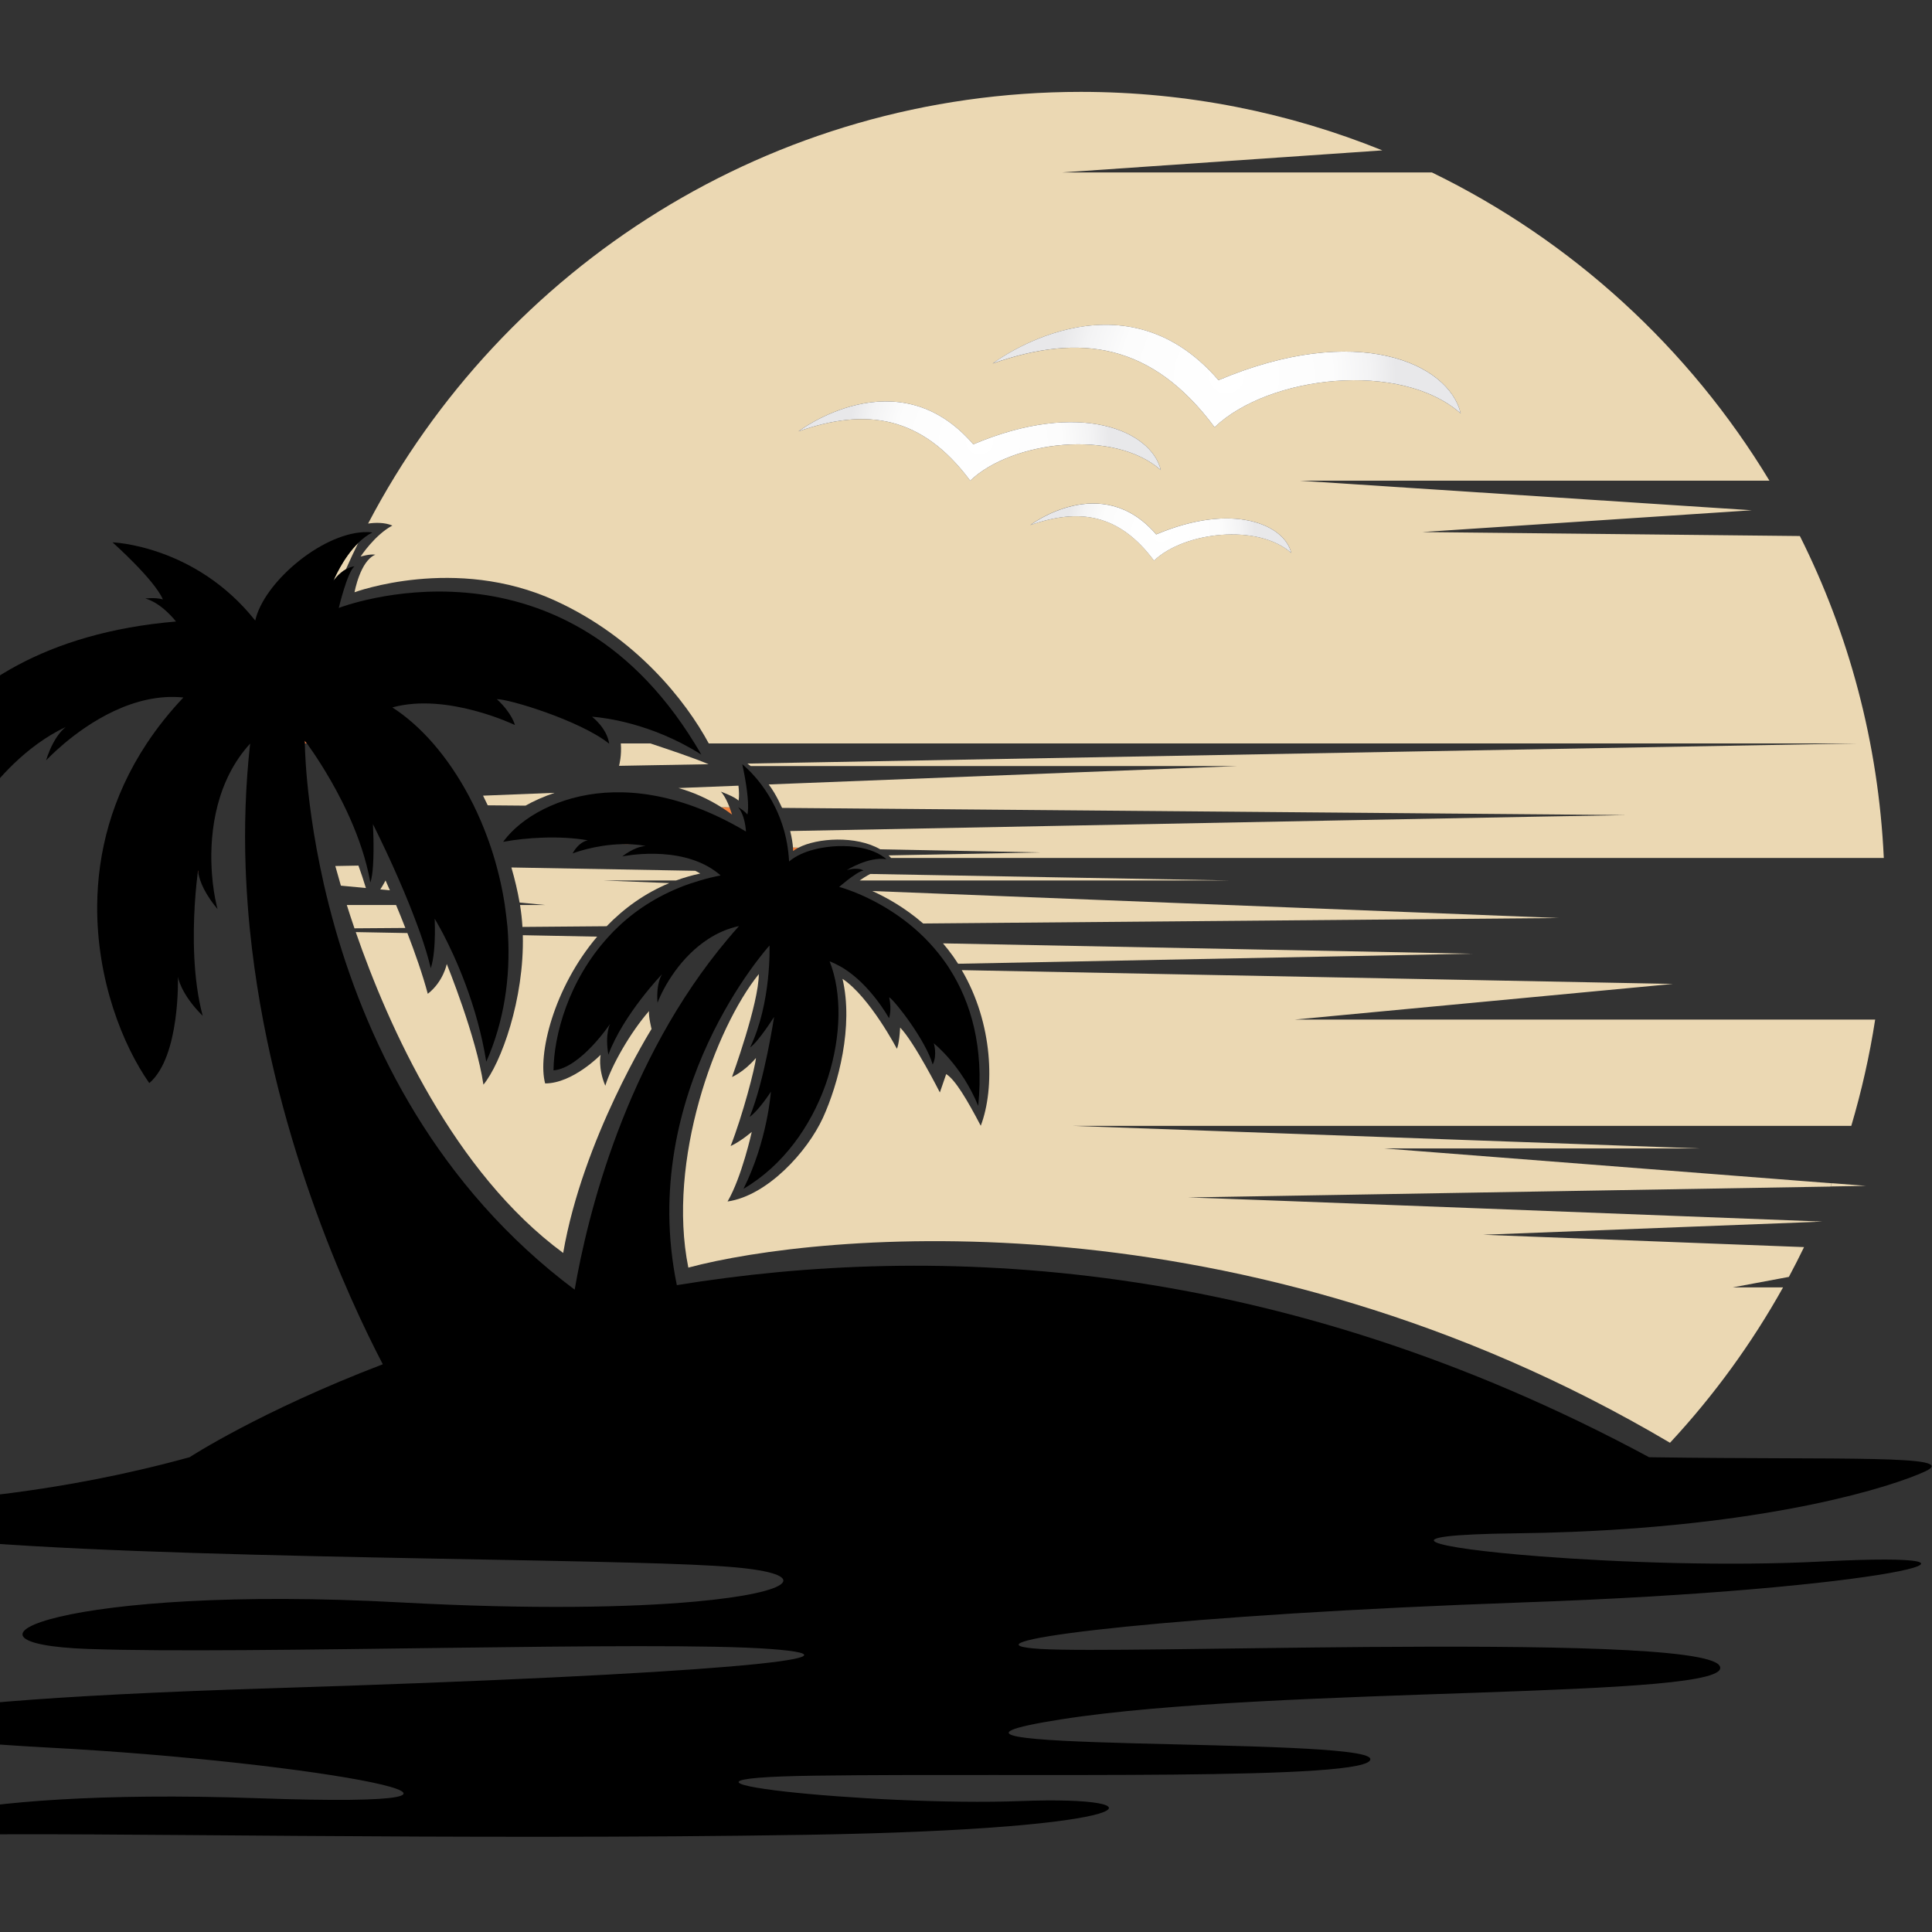
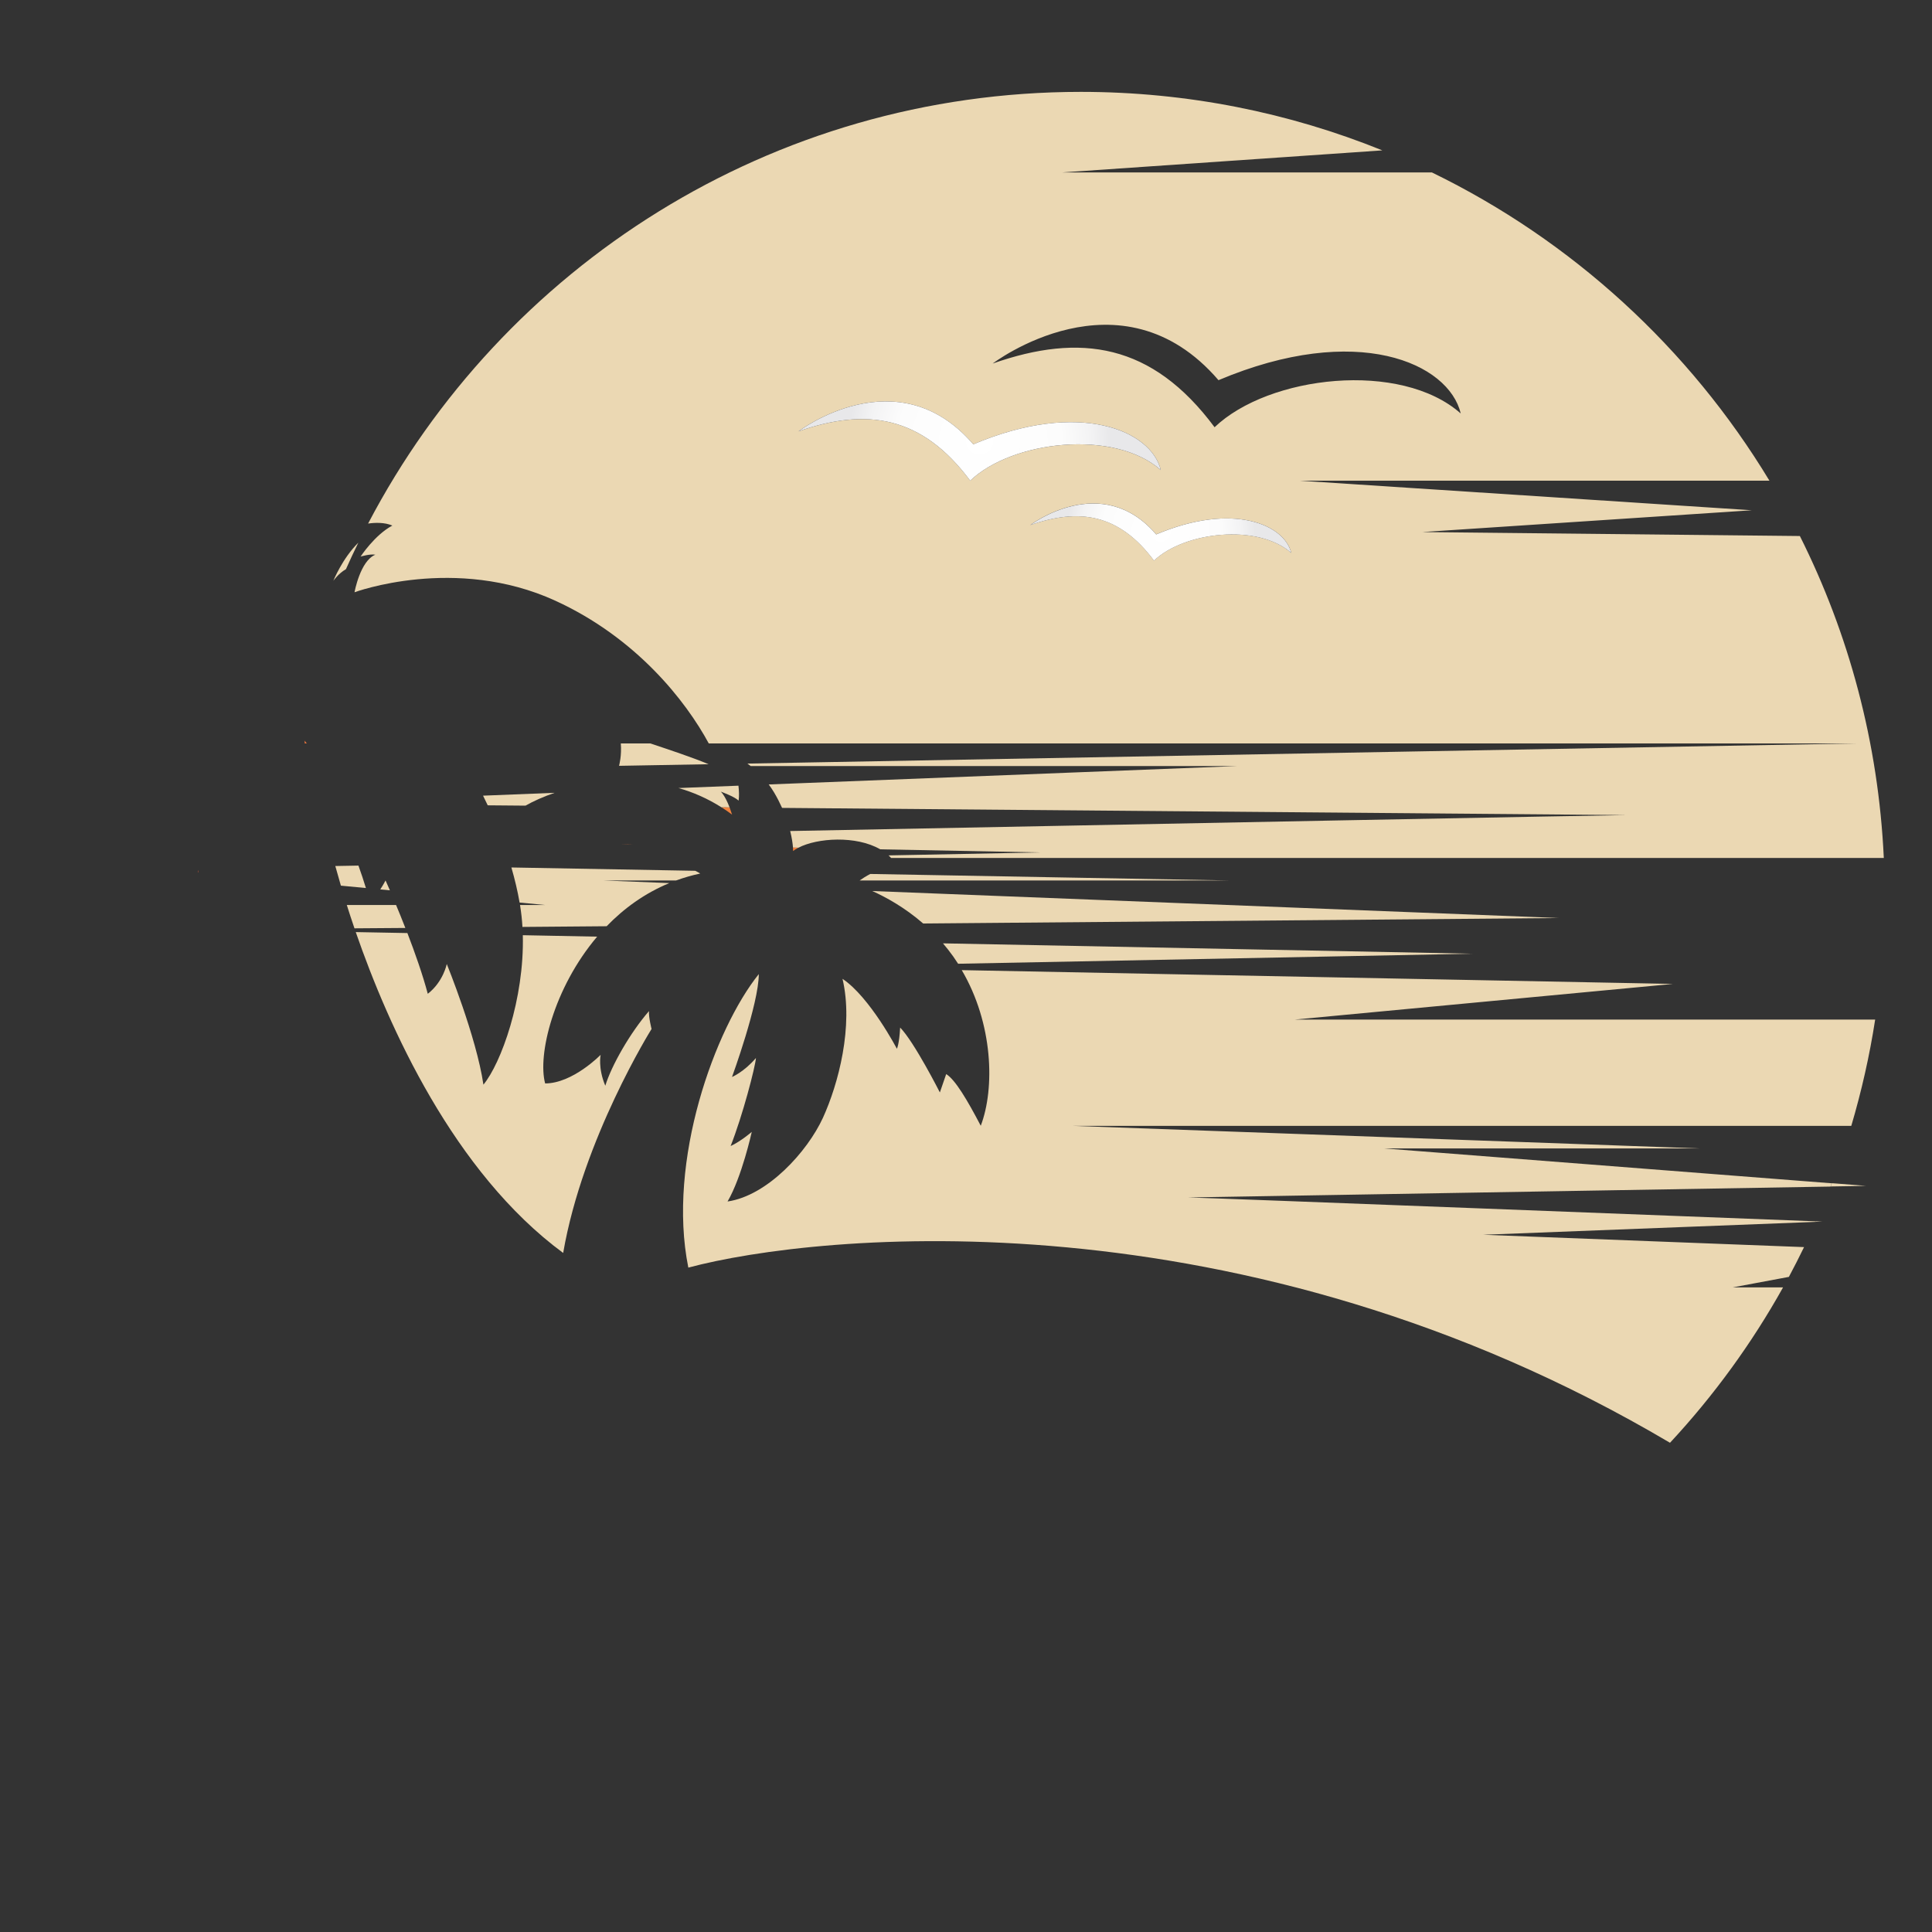
<svg xmlns="http://www.w3.org/2000/svg" version="1.1" id="Calque_1" x="0px" y="0px" width="36px" height="36px" viewBox="0 0 36 36" enable-background="new 0 0 36 36" xml:space="preserve">
  <rect x="0" y="0" width="36" height="36" fill="#333333" stroke="none" />
  <g>
    <path fill="#EBD8B3" d="M33.841,22.756c-0.001,0.004-0.003,0.008-0.004,0.01l0.119-0.004C33.956,22.762,33.916,22.76,33.841,22.756   z" />
    <path fill="#EBD8B3" d="M34.134,22.047c-0.008,0.02-0.016,0.039-0.022,0.061c0.416-0.006,0.658-0.012,0.658-0.012L34.134,22.047z" />
    <path fill="#EBD8B3" d="M6.211,10.823c0,0,0.094-0.137,0.235-0.217c0.074-0.167,0.151-0.331,0.231-0.494   C6.381,10.402,6.211,10.823,6.211,10.823z" />
    <linearGradient id="SVGID_1_" gradientUnits="userSpaceOnUse" x1="14.986" y1="-8.544" x2="2.597" y2="18.636">
      <stop offset="0" style="stop-color:#FCEF42" />
      <stop offset="0.059" style="stop-color:#FCDE30" />
      <stop offset="0.13" style="stop-color:#FCD11F" />
      <stop offset="0.203" style="stop-color:#FDC915" />
      <stop offset="0.281" style="stop-color:#FDC712" />
      <stop offset="0.668" style="stop-color:#F29040" />
      <stop offset="0.888" style="stop-color:#ED693C" />
      <stop offset="1" style="stop-color:#E83F39" />
    </linearGradient>
    <path fill="url(#SVGID_1_)" d="M3.691,16.211c0,0-0.002,0.014-0.006,0.041l0.009,0.001C3.691,16.226,3.691,16.211,3.691,16.211z" />
    <linearGradient id="SVGID_2_" gradientUnits="userSpaceOnUse" x1="21.634" y1="-6.081" x2="9.006" y2="21.621">
      <stop offset="0" style="stop-color:#FCEF42" />
      <stop offset="0.059" style="stop-color:#FCDE30" />
      <stop offset="0.13" style="stop-color:#FCD11F" />
      <stop offset="0.203" style="stop-color:#FDC915" />
      <stop offset="0.281" style="stop-color:#FDC712" />
      <stop offset="0.668" style="stop-color:#F29040" />
      <stop offset="0.888" style="stop-color:#ED693C" />
      <stop offset="1" style="stop-color:#E83F39" />
    </linearGradient>
    <path fill="url(#SVGID_2_)" d="M11.586,15.731l0.209,0.004C11.725,15.73,11.654,15.729,11.586,15.731z" />
    <linearGradient id="SVGID_3_" gradientUnits="userSpaceOnUse" x1="15.991" y1="-8.757" x2="3.316" y2="19.05">
      <stop offset="0" style="stop-color:#FCEF42" />
      <stop offset="0.059" style="stop-color:#FCDE30" />
      <stop offset="0.13" style="stop-color:#FCD11F" />
      <stop offset="0.203" style="stop-color:#FDC915" />
      <stop offset="0.281" style="stop-color:#FDC712" />
      <stop offset="0.668" style="stop-color:#F29040" />
      <stop offset="0.888" style="stop-color:#ED693C" />
      <stop offset="1" style="stop-color:#E83F39" />
    </linearGradient>
    <path fill="url(#SVGID_3_)" d="M5.677,13.801c0,0,0,0.019,0.001,0.052h0.038C5.691,13.819,5.677,13.801,5.677,13.801z" />
    <path fill="#EBD8B3" d="M7.38,16.863H6.462C6.505,17,6.553,17.146,6.605,17.298c0.296-0.002,0.613-0.005,0.948-0.007   C7.492,17.134,7.433,16.989,7.38,16.863z" />
    <path fill="#EBD8B3" d="M7.184,16.406c0,0-0.04,0.079-0.098,0.167l0.179,0.017C7.214,16.475,7.184,16.406,7.184,16.406z" />
    <path fill="#EBD8B3" d="M6.679,16.129l-0.431,0.008c0.029,0.107,0.064,0.229,0.104,0.366l0.466,0.044   C6.778,16.413,6.729,16.269,6.679,16.129z" />
    <path fill="#EBD8B3" d="M22.891,16.406l-6.674-0.121c-0.075,0.038-0.145,0.083-0.198,0.121H22.891z" />
    <path fill="#EBD8B3" d="M29.049,17.106l-12.796-0.503c0.246,0.11,0.599,0.301,0.949,0.605   C23.232,17.156,29.049,17.106,29.049,17.106z" />
    <path fill="#EBD8B3" d="M18.275,20.977c-0.25-0.477-0.473-0.857-0.644-0.963c-0.118,0.342-0.118,0.342-0.118,0.342   s-0.477-0.941-0.74-1.209c-0.017,0.316-0.061,0.395-0.061,0.395s-0.503-0.962-1.013-1.303c0.208,0.883-0.077,1.959-0.365,2.59   c-0.289,0.629-1.033,1.451-1.777,1.559c0.267-0.457,0.451-1.297,0.451-1.297s-0.197,0.172-0.394,0.264   c0.223-0.564,0.459-1.471,0.472-1.641c-0.223,0.262-0.446,0.354-0.446,0.354s0.499-1.365,0.499-1.917   c-0.813,1.012-1.715,3.475-1.313,5.469c2.393-0.641,10.316-1.453,18.292,3.264c0.813-0.875,1.521-1.846,2.107-2.896h-0.935   l1.043-0.195c0.098-0.184,0.192-0.367,0.283-0.555l-5.98-0.23l6.199-0.24c0.001-0.002,0.003-0.006,0.004-0.01   c-1.201-0.045-11.413-0.443-11.703-0.445c-0.006,0-0.008,0-0.006,0s0.004,0,0.006,0c0.27-0.004,9.415-0.16,11.974-0.203   c0.007-0.021,0.015-0.041,0.022-0.061l-8.344-0.65h5.876l-11.677-0.42h14.509c0.19-0.643,0.341-1.305,0.445-1.981h-10.81   l7.042-0.664l-13.252-0.257C18.506,19.072,18.541,20.277,18.275,20.977z" />
    <path fill="#EBD8B3" d="M17.853,17.958l9.584-0.187c0,0-4.684-0.092-9.866-0.193c0.064,0.076,0.129,0.157,0.19,0.243   C17.793,17.867,17.823,17.913,17.853,17.958z" />
    <path fill="#EBD8B3" d="M9.682,16.818l0.475,0.045H9.69c0.022,0.135,0.037,0.271,0.045,0.409c0.504-0.004,1.028-0.009,1.569-0.013   c0.32-0.331,0.708-0.614,1.168-0.804l-1.239-0.049h1.365c0.144-0.052,0.293-0.096,0.45-0.129c-0.029-0.019-0.061-0.035-0.093-0.051   l-3.426-0.062C9.593,16.384,9.645,16.604,9.682,16.818z" />
    <linearGradient id="SVGID_4_" gradientUnits="userSpaceOnUse" x1="23.555" y1="-12.105" x2="13.023" y2="10.998">
      <stop offset="0" style="stop-color:#FCEF42" />
      <stop offset="0.059" style="stop-color:#FCDE30" />
      <stop offset="0.13" style="stop-color:#FCD11F" />
      <stop offset="0.203" style="stop-color:#FDC915" />
      <stop offset="0.281" style="stop-color:#FDC712" />
      <stop offset="0.668" style="stop-color:#F29040" />
      <stop offset="0.888" style="stop-color:#ED693C" />
      <stop offset="1" style="stop-color:#E83F39" />
    </linearGradient>
    <polygon fill="url(#SVGID_4_)" points="11.535,14.271 11.531,14.271 11.534,14.273  " />
    <path fill="#EBD8B3" d="M7.311,9.793c-0.329,0.175-0.592,0.578-0.592,0.578s0.173-0.053,0.275-0.035   c-0.283,0.114-0.388,0.7-0.388,0.7s1.877-0.696,3.741,0.157c1.506,0.689,2.43,1.864,2.86,2.66h21.363l-20.643,0.375   c0.02,0.014,0.04,0.029,0.061,0.046h9.071l-8.735,0.343c0.035,0.047,0.069,0.097,0.101,0.151c0.059,0.099,0.107,0.195,0.148,0.286   c6.976,0.06,15.373,0.131,15.733,0.134c0.006,0,0.01,0,0.012,0c0.004,0-0.001,0-0.012,0c-0.37,0.002-8.912,0.167-15.582,0.297   c0.032,0.13,0.047,0.235,0.052,0.309l0.101,0.002c0.349-0.183,1.076-0.231,1.525,0.03l2.991,0.058l-2.836,0.055   c0.017,0.015,0.032,0.031,0.047,0.048h18.498c-0.1-2.149-0.652-4.18-1.564-5.999L26.5,9.914l6.143-0.406l-8.427-0.551h8.755   c-1.494-2.471-3.68-4.475-6.29-5.744h-6.888l5.965-0.411c-1.736-0.702-3.632-1.09-5.619-1.09c-5.77,0-10.778,3.263-13.28,8.044   C6.988,9.737,7.165,9.731,7.311,9.793z M21.503,10.446c-0.649-0.874-1.394-0.981-2.305-0.662c0,0,1.327-1.013,2.346,0.173   c1.438-0.607,2.393-0.178,2.517,0.346C23.438,9.75,22.066,9.908,21.503,10.446z M22.705,7.084c2.579-1.089,4.29-0.32,4.514,0.621   c-1.118-0.992-3.577-0.71-4.587,0.256c-1.164-1.566-2.5-1.761-4.135-1.187C18.497,6.774,20.877,4.959,22.705,7.084z M18.136,8.279   c1.996-0.844,3.32-0.248,3.494,0.48c-0.866-0.768-2.77-0.549-3.552,0.198c-0.901-1.213-1.935-1.363-3.2-0.919   C14.878,8.038,16.72,6.633,18.136,8.279z" />
    <path fill="#EBD8B3" d="M13.445,15.044c0.05,0,0.1,0,0.15,0.001c-0.087-0.227-0.164-0.294-0.164-0.294s0.246,0.087,0.332,0.167   c0.012-0.082,0.008-0.179-0.003-0.278l-1.118,0.044C12.915,14.761,13.185,14.879,13.445,15.044z" />
    <path fill="#EBD8B3" d="M9.088,15.006c0.227,0.002,0.462,0.004,0.704,0.006c0.148-0.084,0.332-0.167,0.542-0.239l-1.333,0.053   C9.031,14.885,9.06,14.945,9.088,15.006z" />
    <path fill="#EBD8B3" d="M9.008,20.211c-0.131-0.893-0.683-2.248-0.683-2.248s-0.065,0.331-0.354,0.555   c-0.095-0.358-0.24-0.769-0.38-1.132c-0.339-0.006-0.661-0.012-0.962-0.018c0.612,1.767,1.826,4.476,3.865,5.979   c0.365-2.125,1.647-4.174,1.647-4.174s-0.057-0.219-0.048-0.333c-0.35,0.403-0.7,1.016-0.814,1.391   c-0.14-0.332-0.087-0.576-0.087-0.576s-0.519,0.533-1.034,0.533c-0.144-0.529,0.155-1.775,0.969-2.735   c-0.475-0.01-0.938-0.019-1.385-0.027C9.771,18.617,9.336,19.814,9.008,20.211z" />
-     <path d="M12.612,23.947c-0.746-3.611,1.727-6.329,1.727-6.329s0.038,1.068-0.361,1.899c0.152-0.104,0.446-0.568,0.446-0.568   s-0.18,1.195-0.455,1.863c0.18-0.131,0.395-0.469,0.395-0.469s-0.061,0.908-0.51,1.809c1.476-0.867,2.045-2.91,1.646-4.125   c-0.002-0.008-0.005-0.016-0.008-0.023c-0.01-0.03-0.021-0.06-0.033-0.09c0.065,0.024,0.128,0.054,0.188,0.088   c0.018,0.009,0.035,0.019,0.052,0.029c0.525,0.318,0.866,0.941,0.866,0.941s0.057-0.139,0.004-0.39   c0.116,0.074,0.686,0.815,0.81,1.254c0.091-0.176,0.021-0.395,0.021-0.395s0.518,0.406,0.828,1.166   c0.109-1.111-0.142-1.934-0.524-2.539c-0.022-0.037-0.046-0.072-0.07-0.107c-0.099-0.143-0.204-0.272-0.313-0.389   c-0.127-0.138-0.26-0.258-0.393-0.364c-0.44-0.351-0.877-0.54-1.113-0.624c-0.112-0.041-0.178-0.057-0.178-0.057   s0.065-0.058,0.149-0.123c0.056-0.043,0.119-0.09,0.176-0.125c0.053-0.033,0.1-0.056,0.13-0.058   c-0.131-0.072-0.317-0.005-0.317-0.005s0.405-0.258,0.741-0.207c-0.01-0.009-0.02-0.017-0.03-0.025   c-0.021-0.016-0.042-0.031-0.064-0.045c-0.084-0.053-0.184-0.093-0.294-0.122c-0.254-0.065-0.558-0.067-0.831-0.016   c-0.181,0.034-0.348,0.091-0.477,0.169c-0.008,0.004-0.016,0.009-0.023,0.014c-0.034,0.021-0.065,0.045-0.093,0.069   c-0.001-0.023-0.003-0.046-0.005-0.069c0-0.004,0-0.008-0.001-0.012c-0.005-0.063-0.012-0.124-0.021-0.183   c-0.016-0.107-0.038-0.208-0.064-0.304c-0.044-0.16-0.101-0.305-0.164-0.435c-0.083-0.17-0.175-0.314-0.263-0.431   c-0.136-0.181-0.261-0.298-0.319-0.348c-0.022-0.02-0.036-0.029-0.036-0.029s0.003,0.01,0.007,0.029   c0.013,0.059,0.042,0.201,0.066,0.359c0.021,0.14,0.038,0.292,0.036,0.416c-0.001,0.049-0.004,0.094-0.013,0.131   c-0.056-0.069-0.146-0.121-0.167-0.133c-0.003-0.001-0.005-0.002-0.005-0.002s0.001,0.001,0.002,0.002   c0.017,0.019,0.124,0.149,0.143,0.45c-0.327-0.194-0.642-0.345-0.943-0.456c-1.118-0.416-2.044-0.308-2.694-0.023   c-0.358,0.156-0.632,0.366-0.808,0.571c-0.029,0.034-0.055,0.067-0.079,0.1c0,0,0,0.001,0,0.001c0.001,0,0.002,0,0.002-0.001   c0.418-0.078,1.047-0.121,1.575-0.028c-0.048,0.01-0.09,0.031-0.125,0.057c-0.104,0.074-0.157,0.187-0.157,0.187   s0.406-0.16,0.913-0.172c0.068-0.002,0.139,0,0.209,0.004c0.079,0.005,0.159,0.014,0.239,0.029   c-0.217,0.014-0.436,0.195-0.436,0.195s1.046-0.222,1.731,0.274c0.034,0.025,0.068,0.051,0.101,0.08   c-0.132,0.026-0.26,0.058-0.382,0.094c-0.068,0.02-0.134,0.041-0.199,0.063c-0.534,0.186-0.968,0.462-1.314,0.787   c-0.07,0.065-0.135,0.132-0.198,0.202c-0.741,0.81-1.016,1.834-1.021,2.487c0.505-0.045,1.053-0.865,1.053-0.865   s-0.098,0.191-0.031,0.572c0.279-0.749,1.001-1.5,1.001-1.5s-0.114,0.155-0.085,0.533c0.121-0.316,0.439-0.863,0.95-1.191   c0.168-0.109,0.358-0.193,0.568-0.238c-0.073,0.081-0.143,0.163-0.212,0.245c-1.907,2.266-2.61,5.143-2.85,6.53   c-2.574-1.926-3.832-4.559-4.445-6.67c-0.006-0.02-0.011-0.04-0.017-0.06c-0.042-0.149-0.082-0.295-0.118-0.438   c-0.034-0.132-0.065-0.263-0.094-0.389c-0.025-0.113-0.049-0.223-0.071-0.331c-0.09-0.437-0.151-0.831-0.193-1.166   c-0.001-0.008-0.002-0.017-0.003-0.025c-0.071-0.571-0.085-0.964-0.087-1.1c-0.001-0.034-0.001-0.052-0.001-0.052   s0.014,0.019,0.039,0.052c0.101,0.138,0.383,0.542,0.652,1.076c0.009,0.018,0.019,0.036,0.027,0.054   c0.169,0.342,0.33,0.734,0.435,1.144c0.027,0.105,0.05,0.211,0.069,0.318c0.026-0.073,0.042-0.19,0.05-0.321   c0.01-0.159,0.011-0.338,0.008-0.483c0-0.001,0-0.003,0-0.004c-0.003-0.161-0.01-0.279-0.01-0.279s0.053,0.104,0.136,0.276   c0.001,0.003,0.003,0.006,0.004,0.009c0.062,0.128,0.14,0.293,0.225,0.481c0.068,0.152,0.142,0.318,0.215,0.492   c0.034,0.082,0.068,0.165,0.102,0.248c0.056,0.141,0.111,0.284,0.163,0.425c0.013,0.034,0.025,0.068,0.037,0.103   c0.08,0.227,0.148,0.449,0.196,0.65c0.059-0.178,0.074-0.445,0.077-0.646c0-0.04,0-0.077,0-0.11   c-0.001-0.099-0.004-0.165-0.004-0.165s0.036,0.058,0.094,0.164c0.018,0.033,0.039,0.071,0.061,0.113   c0.226,0.432,0.636,1.324,0.806,2.386c0.333-0.75,0.45-1.564,0.405-2.363c-0.003-0.049-0.006-0.099-0.01-0.148   C9.442,17.137,9.426,17,9.406,16.863c-0.004-0.024-0.007-0.048-0.011-0.072c-0.035-0.214-0.081-0.425-0.137-0.632   c-0.043-0.162-0.093-0.321-0.148-0.477c-0.01-0.03-0.021-0.059-0.032-0.087c-0.075-0.204-0.16-0.402-0.253-0.591   c-0.028-0.057-0.057-0.113-0.086-0.168c-0.195-0.366-0.42-0.698-0.668-0.983c-0.236-0.271-0.492-0.499-0.76-0.671   c1.02-0.282,2.284,0.328,2.284,0.328s-0.052-0.22-0.336-0.481c0.206-0.011,1.546,0.395,2.087,0.825   c0.002,0.001,0.004,0.003,0.005,0.004c0-0.001,0-0.003,0-0.004c-0.046-0.294-0.319-0.498-0.319-0.498s0.774,0.034,1.675,0.498   c0.119,0.062,0.24,0.13,0.361,0.207c-0.04-0.071-0.081-0.139-0.123-0.207c-2.533-4.126-6.632-2.526-6.632-2.526   s0.158-0.67,0.292-0.775c-0.057,0.007-0.11,0.028-0.158,0.055c-0.141,0.08-0.235,0.217-0.235,0.217s0.17-0.421,0.466-0.711   c0.078-0.077,0.166-0.144,0.261-0.192C6.885,9.914,6.831,9.913,6.775,9.916c-0.804,0.039-1.863,0.946-2.019,1.647   c-1.117-1.406-2.659-1.457-2.659-1.457s0.776,0.689,0.938,1.063c-0.148-0.042-0.329-0.016-0.329-0.016S2.969,11.2,3.28,11.581   c-2.442,0.206-3.895,1.217-4.664,2.272c-0.508,0.698-0.718,1.415-0.716,1.93c0.444-0.463,1.179-1.069,1.909-1.417   c-0.196,0.213-0.133,0.545-0.133,0.545s0.383-0.59,1.031-1.057c0.157-0.113,0.33-0.219,0.517-0.307   c-0.102,0.083-0.179,0.198-0.237,0.307c-0.087,0.165-0.127,0.314-0.127,0.314s0.125-0.135,0.337-0.314   c0.45-0.379,1.298-0.953,2.22-0.857c-0.265,0.28-0.491,0.567-0.683,0.857c-0.662,1.002-0.914,2.045-0.923,3.01   c-0.013,1.391,0.478,2.617,0.971,3.318C3.363,19.684,3.315,18.2,3.315,18.2s0.047,0.319,0.462,0.728   c-0.184-0.686-0.182-1.505-0.148-2.064c0.018-0.299,0.045-0.522,0.056-0.611c0.003-0.027,0.006-0.041,0.006-0.041   s0,0.015,0.003,0.042c0.012,0.088,0.065,0.309,0.299,0.61c0.019,0.025,0.039,0.05,0.061,0.076   c-0.006-0.024-0.013-0.049-0.019-0.076c-0.038-0.161-0.07-0.362-0.086-0.586c-0.002-0.031-0.004-0.063-0.006-0.095   c-0.037-0.718,0.096-1.647,0.718-2.327c-0.087,0.782-0.111,1.557-0.084,2.314c0.002,0.056,0.005,0.112,0.007,0.167   c0.008,0.176,0.019,0.352,0.032,0.526c0.011,0.151,0.024,0.302,0.039,0.452c0.001,0.005,0.001,0.011,0.002,0.016   c0.378,3.733,1.844,6.879,2.476,8.09c-2.287,0.875-3.6,1.732-3.6,1.732c-4.857,1.34-8.348,0.578-6.248,1.262   c1.751,0.568,10.291,0.59,14.481,0.703c0.835,0.021,1.499,0.049,1.9,0.084c1.473,0.127,1.169,0.471-0.708,0.641   c-1.202,0.109-3.048,0.148-5.487,0.016c-6.248-0.34-8.769,0.762-5.828,0.867c2.94,0.104,10.606-0.158,12.706,0   c2.1,0.156-0.998,0.473-9.346,0.734s-9.031,0.84-4.095,1.104c4.935,0.26,9.818,1.152,3.885,0.943   c-5.933-0.211-7.823,0.734-5.565,0.682c2.258-0.051,9.346,0.105,15.804,0c6.458-0.104,6.721-0.734,3.991-0.629   s-7.718-0.42-3.833-0.473c3.885-0.053,10.448,0.105,10.343-0.316c-0.104-0.418-9.766-0.104-5.768-0.732   c3.998-0.631,12.646-0.367,12.278-0.998c-0.199-0.342-3.396-0.375-6.558-0.352c-2.665,0.021-5.303,0.084-6.096,0.037   c-1.631-0.102,1.763-0.57,7.816-0.822c0.378-0.016,0.765-0.031,1.162-0.045c6.772-0.234,9.608-0.971,5.565-0.762   c-1.708,0.088-3.772,0.018-5.254-0.098c-2.026-0.156-2.964-0.398-0.417-0.428c0.359-0.004,0.703-0.014,1.037-0.027   c3.771-0.15,5.949-0.838,6.576-1.127c0.675-0.313-1.572-0.213-5.019-0.262c-0.042,0-0.084-0.002-0.127-0.002   C23.801,23.422,17.438,23.158,12.612,23.947z" />
    <linearGradient id="SVGID_5_" gradientUnits="userSpaceOnUse" x1="32.829" y1="-1.152" x2="23.918" y2="18.397">
      <stop offset="0" style="stop-color:#FCEF42" />
      <stop offset="0.059" style="stop-color:#FCDE30" />
      <stop offset="0.13" style="stop-color:#FCD11F" />
      <stop offset="0.203" style="stop-color:#FDC915" />
      <stop offset="0.281" style="stop-color:#FDC712" />
      <stop offset="0.668" style="stop-color:#F29040" />
      <stop offset="0.888" style="stop-color:#ED693C" />
      <stop offset="1" style="stop-color:#E83F39" />
    </linearGradient>
    <path fill="url(#SVGID_5_)" d="M22.138,22.311c-0.002,0-0.004,0-0.006,0S22.132,22.311,22.138,22.311z" />
    <path fill="#EBD8B3" d="M12.119,13.853h-0.551c0.018,0.224-0.028,0.399-0.033,0.417l1.669-0.03   C12.895,14.111,12.475,13.972,12.119,13.853z" />
    <linearGradient id="SVGID_6_" gradientUnits="userSpaceOnUse" x1="24.246" y1="-4.873" x2="11.625" y2="22.814">
      <stop offset="0" style="stop-color:#FCEF42" />
      <stop offset="0.059" style="stop-color:#FCDE30" />
      <stop offset="0.13" style="stop-color:#FCD11F" />
      <stop offset="0.203" style="stop-color:#FDC915" />
      <stop offset="0.281" style="stop-color:#FDC712" />
      <stop offset="0.668" style="stop-color:#F29040" />
      <stop offset="0.888" style="stop-color:#ED693C" />
      <stop offset="1" style="stop-color:#E83F39" />
    </linearGradient>
    <path fill="url(#SVGID_6_)" d="M14.877,15.795l-0.101-0.002c0.002,0.025,0.002,0.047,0.002,0.064   C14.807,15.835,14.84,15.815,14.877,15.795z" />
    <linearGradient id="SVGID_7_" gradientUnits="userSpaceOnUse" x1="22.903" y1="-5.425" x2="10.313" y2="22.195">
      <stop offset="0" style="stop-color:#FCEF42" />
      <stop offset="0.059" style="stop-color:#FCDE30" />
      <stop offset="0.13" style="stop-color:#FCD11F" />
      <stop offset="0.203" style="stop-color:#FDC915" />
      <stop offset="0.281" style="stop-color:#FDC712" />
      <stop offset="0.668" style="stop-color:#F29040" />
      <stop offset="0.888" style="stop-color:#ED693C" />
      <stop offset="1" style="stop-color:#E83F39" />
    </linearGradient>
    <path fill="url(#SVGID_7_)" d="M13.641,15.179c-0.016-0.05-0.031-0.094-0.046-0.134c-0.05,0-0.1,0-0.15-0.001   C13.511,15.086,13.577,15.131,13.641,15.179z" />
    <path fill="#EBD8B3" d="M30.317,15.188c-0.002,0-0.006,0-0.012,0C30.316,15.188,30.321,15.188,30.317,15.188z" />
    <radialGradient id="SVGID_8_" cx="22.857" cy="7.007" r="3.157" gradientUnits="userSpaceOnUse">
      <stop offset="0" style="stop-color:#FFFFFF" />
      <stop offset="0.622" style="stop-color:#FCFCFC" />
      <stop offset="0.846" style="stop-color:#F3F3F4" />
      <stop offset="1" style="stop-color:#E8E8EA" />
    </radialGradient>
-     <path fill="url(#SVGID_8_)" d="M22.632,7.961c1.01-0.966,3.469-1.248,4.587-0.256c-0.224-0.94-1.935-1.71-4.514-0.621   c-1.828-2.125-4.208-0.311-4.208-0.311C20.132,6.2,21.468,6.395,22.632,7.961z" />
    <radialGradient id="SVGID_9_" cx="18.254" cy="8.218" r="2.444" gradientUnits="userSpaceOnUse">
      <stop offset="0" style="stop-color:#FFFFFF" />
      <stop offset="0.622" style="stop-color:#FCFCFC" />
      <stop offset="0.846" style="stop-color:#F3F3F4" />
      <stop offset="1" style="stop-color:#E8E8EA" />
    </radialGradient>
    <path fill="url(#SVGID_9_)" d="M18.078,8.957c0.782-0.748,2.686-0.966,3.552-0.198c-0.174-0.728-1.498-1.324-3.494-0.48   c-1.416-1.646-3.258-0.241-3.258-0.241C16.143,7.594,17.177,7.744,18.078,8.957z" />
    <radialGradient id="SVGID_10_" cx="21.629" cy="9.914" r="1.76" gradientUnits="userSpaceOnUse">
      <stop offset="0" style="stop-color:#FFFFFF" />
      <stop offset="0.622" style="stop-color:#FCFCFC" />
      <stop offset="0.846" style="stop-color:#F3F3F4" />
      <stop offset="1" style="stop-color:#E8E8EA" />
    </radialGradient>
    <path fill="url(#SVGID_10_)" d="M21.544,9.958c-1.019-1.186-2.346-0.173-2.346-0.173c0.911-0.32,1.655-0.212,2.305,0.662   c0.563-0.539,1.935-0.696,2.558-0.143C23.937,9.779,22.982,9.35,21.544,9.958z" />
  </g>
</svg>